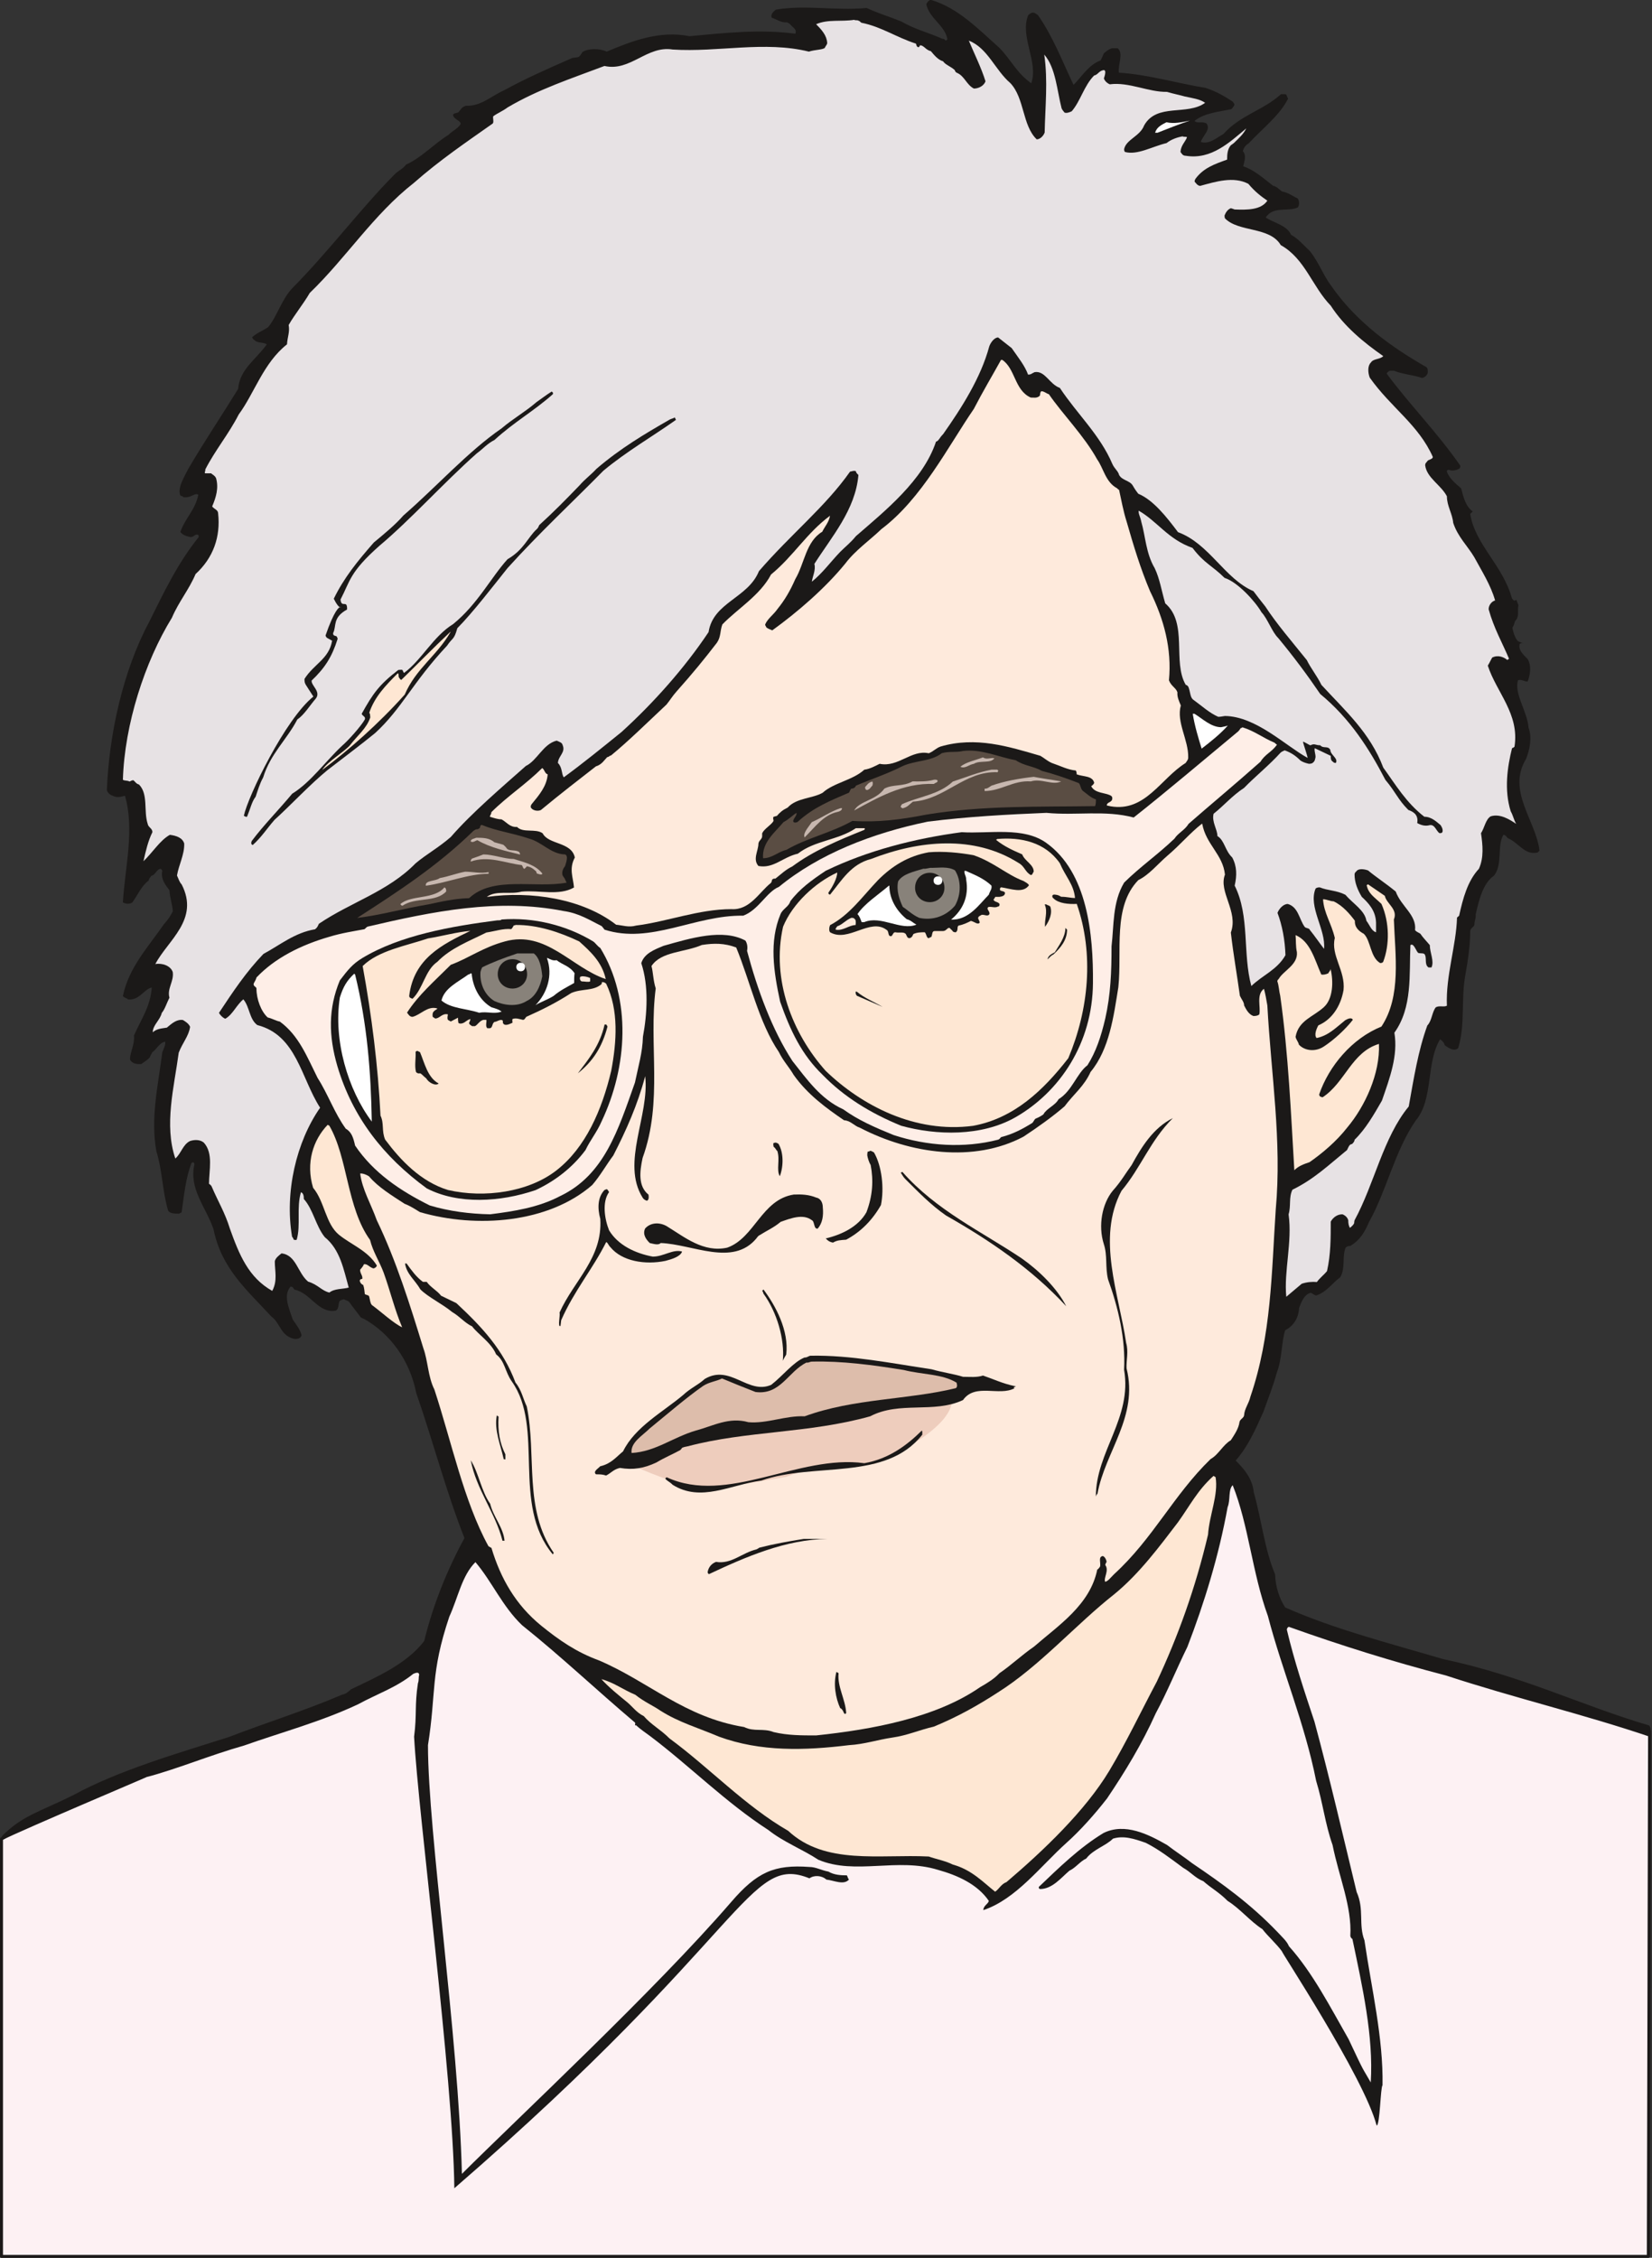
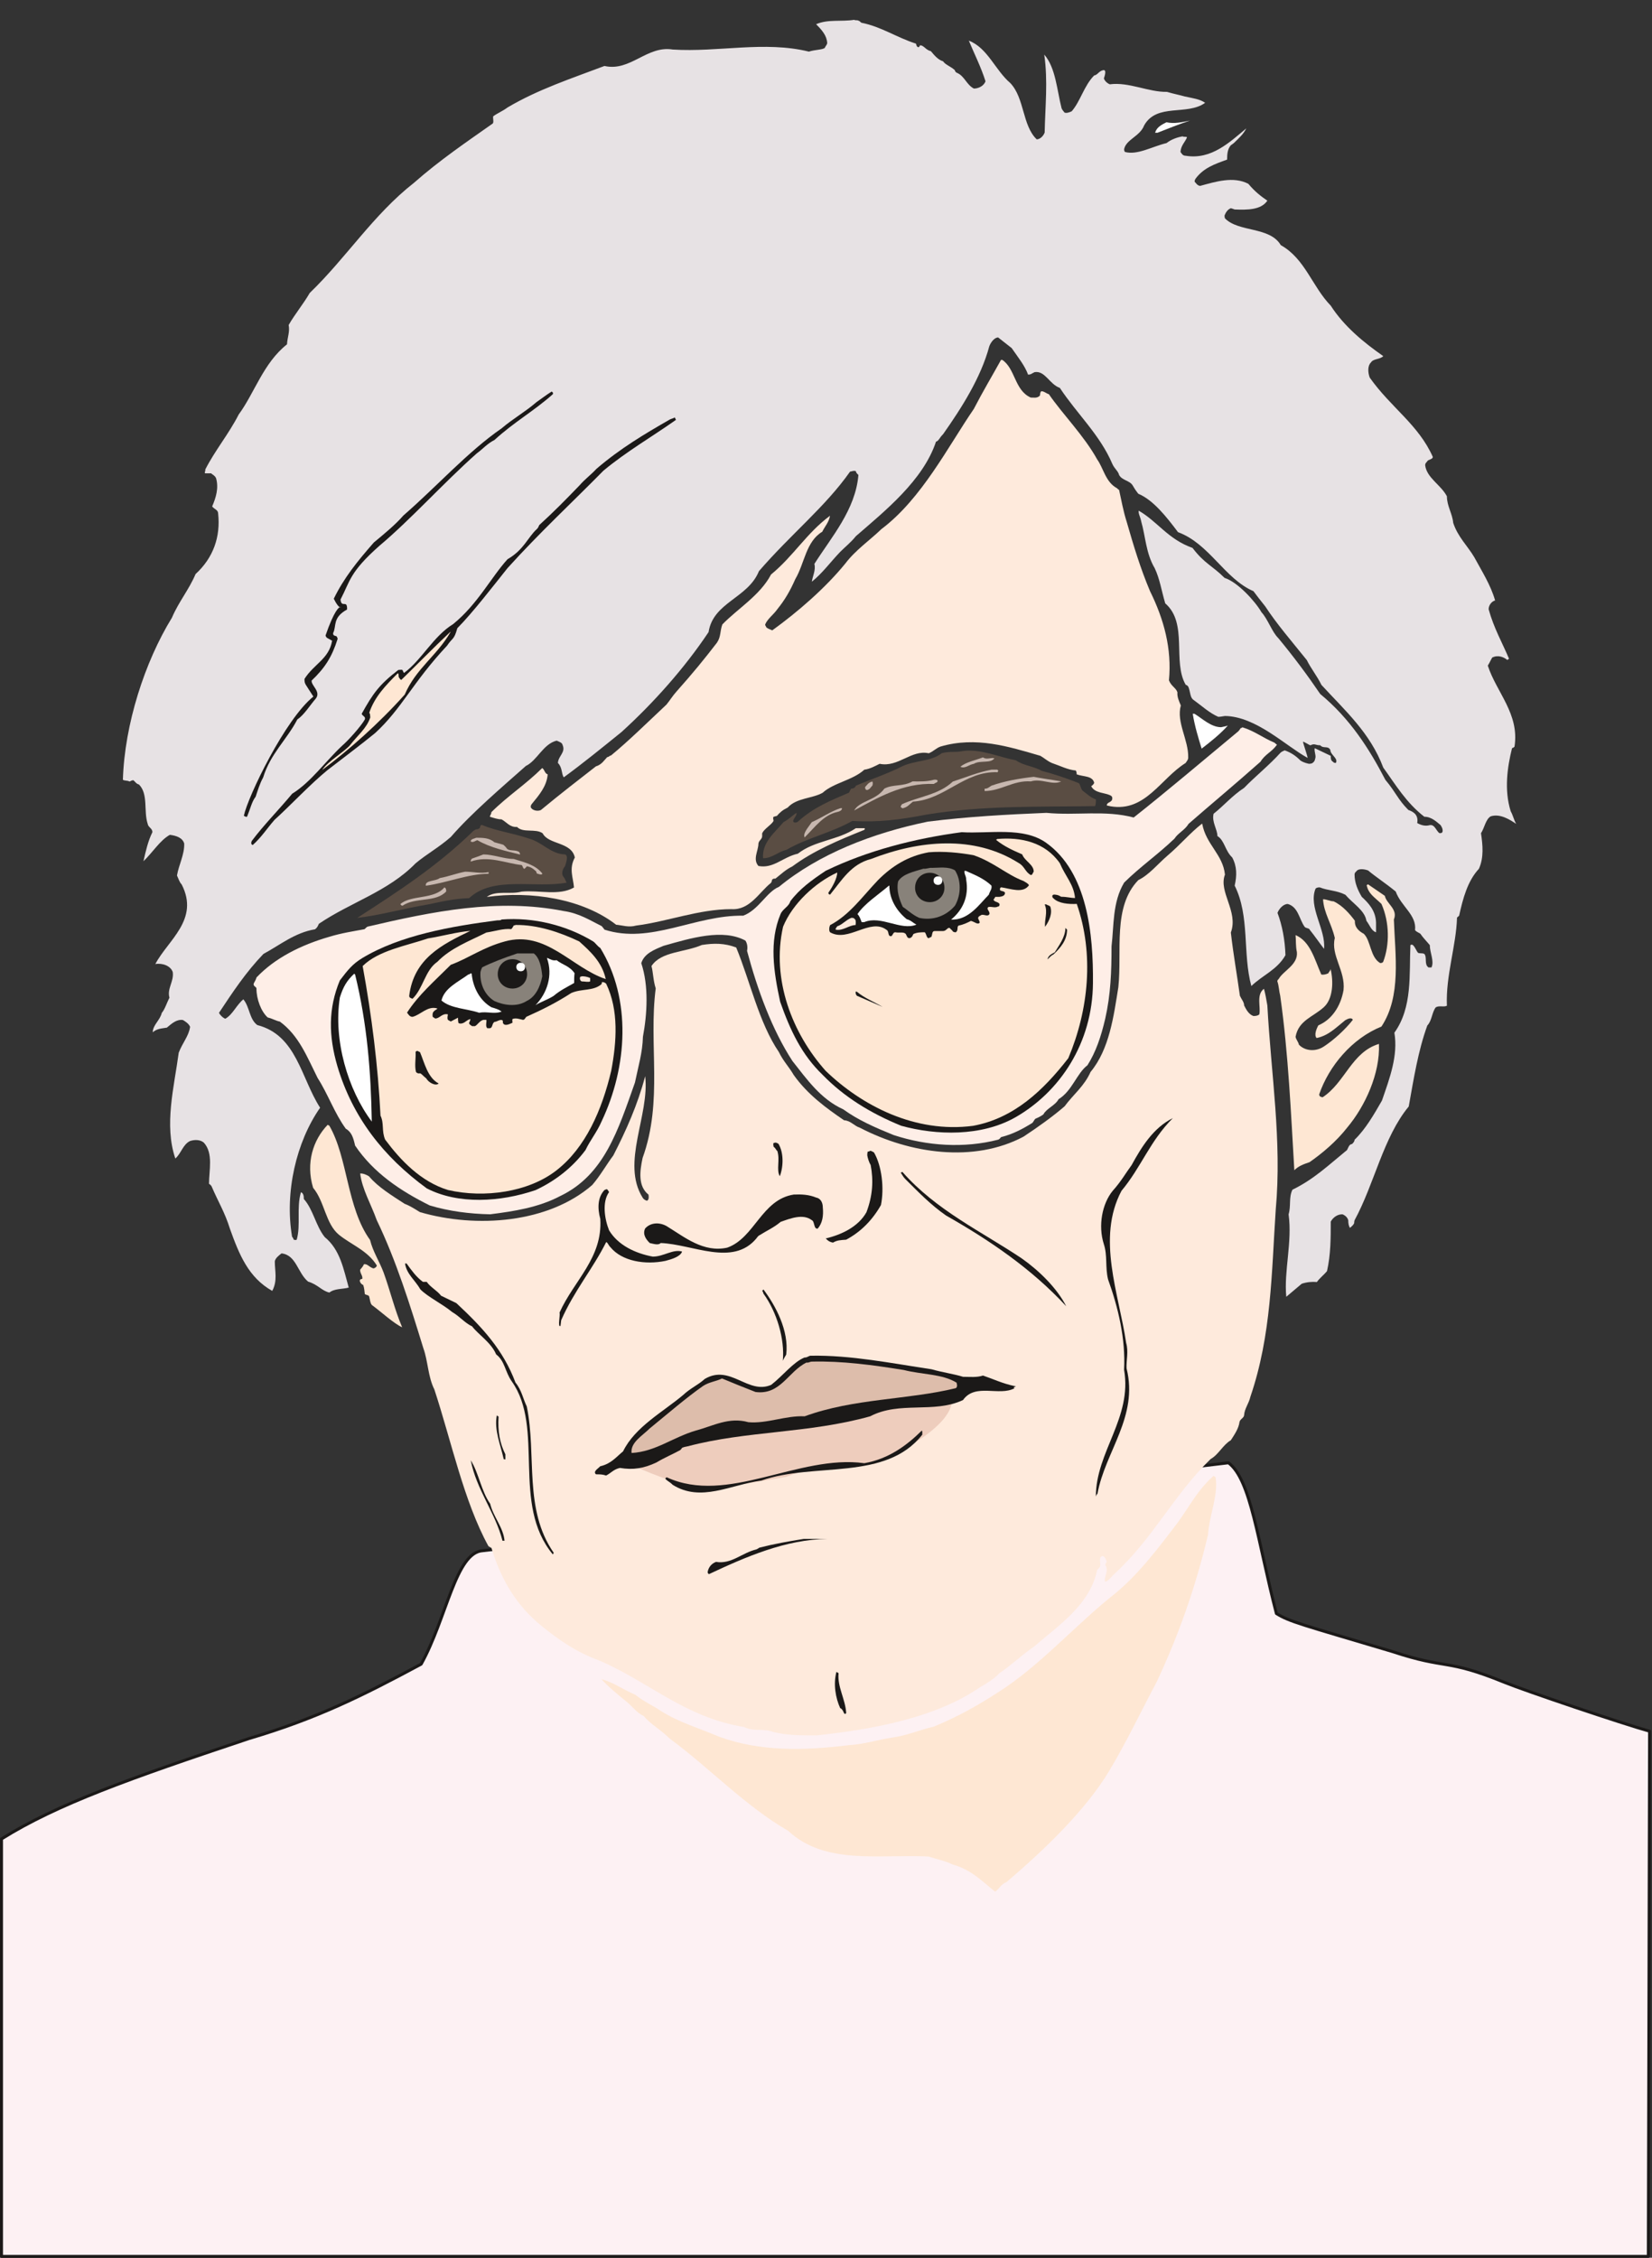
<svg xmlns="http://www.w3.org/2000/svg" xml:space="preserve" width="752.542" height="272.03mm" fill-rule="evenodd" stroke-linejoin="round" stroke-width="28.222" preserveAspectRatio="xMidYMid" version="1.2" viewBox="0 0 19911 27203">
  <rect x="0" y="0" width="19911" height="27203" fill="#333333" stroke="none" />
  <defs class="ClipPathGroup">
    <clipPath id="a" clipPathUnits="userSpaceOnUse">
      <path d="M0 0h19911v27203H0z" />
    </clipPath>
  </defs>
  <g class="SlideGroup">
    <g class="Slide" clip-path="url(#a)">
      <g class="Page">
        <g class="com.sun.star.drawing.ClosedBezierShape">
          <path fill="none" d="M0 17606h19902v9600H0z" class="BoundingBox" />
          <path fill="#FDF1F3" d="M18 22157c670-419 1544-729 2981-1209 808-239 1354-508 2077-897 307-549 416-1350 744-1367l8986-1059c271 200 352 947 578 1816 160 99 292 129 1400 459 662 220 635 79 1348 370 247 101 1428 500 1750 589l-15 6328H18v-5030Z" />
          <path fill="none" stroke="#1B1918" stroke-linejoin="miter" stroke-width="36" d="M18 22157c670-419 1544-729 2981-1209 808-239 1354-508 2077-897 307-549 416-1350 744-1367l8986-1059c271 200 352 947 578 1816 160 99 292 129 1400 459 662 220 635 79 1348 370 247 101 1428 500 1750 589l-15 6328H18v-5030Z" />
        </g>
        <g class="com.sun.star.drawing.ClosedBezierShape">
          <path fill="none" d="M18 0h19880v26367H18z" class="BoundingBox" />
-           <path fill="#1B1918" d="M5476 26366c-15-1341-434-4488-485-5441 35-272 5-373 46-643 15-38 5-73 15-99 0-50-56-20-71-15-204 165-435 241-668 368-445 209-920 336-1372 496-414 117-808 284-1179 381 214-87-1501 637-1744 762 0-16 0-36 5-51 249-252 454-292 861-495 546-298 1249-501 1872-699 454-175 944-328 1364-510 55-11 76-36 111-66 315-150 673-308 882-582 106-440 287-879 485-1240-219-551-379-1168-582-1750-76-388-310-708-617-884-25-15-36-15-51-25-40-56-91-117-137-183-10-15-36-20-66-35-15 0-36 10-51 20-20 30-5 96-48 117-213 35-300-214-498-254-20-31-25-36-46-36-94 107-15 269 26 396 46 69 86 115 106 186 0 40-55 56-96 46-160-41-160-191-267-267-294-320-602-577-698-1054-92-267-300-485-229-783-5-15-10-30-35-15-72 180-92 404-120 597 0 0-15 5-30 15-56 0-107 0-132-35-71-234-66-468-143-719-71-404 21-786 72-1190 20-51 40-86 35-127-66 5-107 97-157 127-5 21-21 31-26 56-20 31-66 56-106 86-51 0-107 0-135-55 0-92 58-178 48-290 87-198 198-348 214-577-92 16-148 158-287 143-11-16-41-16-61-41 71-345 307-592 495-866 56-61 76-97 107-155-6-86-36-163-41-254-51-66-107-137-86-234-6-15-16-30-36-20-41 20-51 71-97 81-10 21-30 31-30 56-86 61-132 173-198 264-28 21-74 21-114 0 25-426 144-871 25-1285-46 10-92 30-147 0-21-5-56-25-71-66 25-668 193-1438 510-2029 183-369 345-709 597-1022 0-5 0-20-5-25-36-20-51 25-92 25-50-10-91-20-124-61 53-162 180-264 216-449-36-26-86 30-142 30h-36c-5-10-23-15-38-20-41-91 53-234 94-320 198-338 401-638 602-965 20-239 213-351 345-536-35-31-111-10-152-56-10 0-15-15-25-30 61-56 127-77 193-122 111-132 162-336 297-475 437-442 815-948 1219-1357 51-56 107-71 147-127 183-81 325-241 511-358 56-56 117-76 147-132 0-41-76-51-91-102-5-30 45-25 66-40 20-21 35-61 86-76 188 5 297-112 460-186 259-142 536-264 825-391 31-5 51-5 71-10 21-10 36-36 51-61 71-46 206-46 292-5 310-130 638-257 999-186 429-40 848-86 1275-30 23-56-36-76-66-117-21-15-36-20-36-20-71 5-112-31-183-56-15-36 15-71 51-97 363-61 715 16 1093-20 142 66 269 102 419 163 153 91 336 137 493 208 15 0 31 5 36 20 5 0 20 0 25-15-25-163-218-249-254-422 10-15 15-35 46-50h15c323 96 566 350 825 581 145 153 201 295 379 422 91-254-142-567-36-821 26-20 36-30 56-30 26 0 36 15 61 30 178 254 292 552 429 841 92-91 183-244 326-295 10-20 25-50 40-86 23-20 54-46 94-61h71c77 61 0 198 16 295 345 20 698 127 1044 183 139 45 241 109 327 165 5 10 15 15 21 35 0 5-6 21-16 31-5 5-5 10-20 25-147 31-328 46-445 142 36 36 92 0 145 31 56 76-53 152-68 223 104 31 185-50 271-96 204-229 480-285 694-480h51c20 0 20 33 35 53-101 203-310 361-475 539-25 15-35 28-35 28-16 15-26 35-36 66 46 50 20 117 5 183 127 40 241 142 358 233 56 15 66 41 112 71 71 11 127 56 188 84 20 31 20 81 0 107-112 56-300-20-386 122 86 61 254 91 305 208 91 51 152 127 226 196 107 132 162 294 259 421 305 440 739 745 1143 976 20 10 20 40 20 66-5 30-35 61-71 66-96-36-221-41-338-87h-51c-15 11-30 16-35 36 284 383 597 693 886 1107 0 16 0 21-10 36-25 15-81 35-127 15-15 0-25 5-25 20 25 77 101 143 173 204 27 106 53 216 139 277l-30 30c56 366 396 622 503 1019 5 5 23 25 23 25 15 0 20 0 30-10l25 66c-15 63 16 140-40 190-10 26-10 46-33 82 10 56 33 127 68 162l71 31c-15-10-35-10-50 0-21 76 40 127 96 185 46 81 31 183 0 269-40 5-71-30-117-15-50 163 112 373 127 572 46 122 11 274-30 376-236 388 122 746 162 1107-5 5-15 10-20 20-157 41-234-122-363-172-20-26-26-36-51-41-81 127-5 363-117 495-127 87-178 285-218 465 5 46-15 76-15 117 0 35-51 46-51 86 0 163-26 341-56 511-59 305 0 607-89 896-46 46-117 0-163-35-5-26-20-46-55-71-173 284-77 725-295 981-252 366-353 851-561 1219-56 132-115 224-226 290-21 0-41 5-56 20-46 102 0 249-66 358-82 56-168 183-290 219-41-10-41-31-71-31-69 21-104 97-135 183-5 127-76 221-167 267-46 137-36 345-102 513-46 170-107 317-163 475-99 221-185 414-332 582 96 96 203 216 218 383 94 330 130 689 257 988 5 150 51 292 122 399 581 259 1265 434 1902 622 965 204 1659 557 2484 800 36 41 5 82 21 140-816-277-1641-470-2469-742-643-167-1275-365-1893-586-10 0-25 15-25 35 91 384 213 747 333 1108 183 678 345 1379 508 2052 94 208 20 391 94 582 86 586 228 1176 218 1747-25 21-30 480-71 485-152-586-1199-2166-1138-2095-66-92-178-191-239-272-144-91-271-249-419-340-106-107-198-153-292-237-101-40-152-111-244-162-152-112-289-219-449-300-143-51-270-91-397-51-86 87-236 127-322 239-76 36-127 112-203 147-97 82-206 221-353 221-16-5-16-10-16-25 242-231 491-475 780-650 257-127 541 15 767 145 112 86 203 142 300 218 368 249 704 490 1031 831 56 61 112 109 137 170 287 320 501 739 719 1120 206 439 155 323 267 521 35-557-102-1159-221-1728-5-5-20-10-25-38 20-355-138-713-214-1094-91-257-117-511-198-773-140-703-409-1325-582-1988-190-521-231-1093-424-1575-56 56-25 178-61 264-106 587-282 1158-485 1684-132 269-244 546-381 800-165 368-373 709-587 1026-150 193-327 391-490 536-312 280-607 678-1001 810 0-55 56-71 66-111-137-201-376-308-612-374-490-152-998 66-1443-122-193-127-420-213-602-358-511-330-945-769-1423-1130-66-48-119-84-175-135-20 21 0-20-10-30-463-391-882-790-1362-1174-238-228-360-523-561-759-163 162-208 424-315 658-231 688-155 909-257 1547 0 1054 369 3512 409 5166 679-678 2322-2207 3244-3274 312-363 521-455 945-424 76 0 142 40 229 56 67 40 148 45 219 45 10 0 10 31 28 51-64 71-180 10-272 0-57-51-148-56-204-15-739-300-739 668-4280 3734Z" />
        </g>
        <g class="com.sun.star.drawing.ClosedBezierShape">
          <path fill="none" d="M1481 239h16794v15388H1481z" class="BoundingBox" />
          <path fill="#E7E2E4" d="M10295 239c16 10 36 0 51 10 20 5 20 15 36 25 241 48 419 175 658 252 5 15 5 30 20 40 20 10 20-10 30-20 46 0 66 56 130 71 35 41 81 102 147 122 26 41 92 61 142 107 0 10 6 20 21 30 96 38 117 145 208 191 56 0 119-31 140-87-51-165-140-343-201-490 226 86 318 356 500 511 173 182 143 510 318 678 41 0 81-41 96-82 6-312 41-622-5-939 138 157 153 429 209 647 10 21 15 26 35 51 21 10 56 0 87-15 106-122 149-310 271-432 41-5 56-53 107-63 46-11 20 68 10 99 10 30 36 56 71 71 229-31 470 96 689 91 87 26 148 36 217 56 91 20 182 31 243 76-218 158-582 0-735 272-50 132-216 168-241 285 0 10 0 25 10 35 150 41 328-66 501-107 56-45 133-71 194-81 15 10 33 0 53 10-20 56-74 97-79 178 15 20 26 46 64 46 310 51 533-168 729-330-36 71-82 111-150 177-20 16-36 26-36 26-40 46-45 106-45 173-153 55-285 101-381 231-11 15-11 35-11 35 16 15 31 46 66 51 188-51 402-119 582-25 76 91 147 147 229 203-76 112-239 112-394 106-25-10-46-15-46-15-40 15-61 51-76 87 0 10 0 20 5 35 165 170 541 97 673 323 292 162 379 500 602 729 160 249 399 445 633 608-36 40-122 30-148 76-40 36-40 117-15 183 257 363 587 566 760 955 0 30-51 30-66 51-6 15-26 20-26 51 20 152 191 236 262 373 0 117 66 208 76 320 56 170 173 277 254 414 91 168 198 335 251 521-40 10-78 56-78 106 63 229 165 404 246 597-5 5-15 5-20 15-41-35-112-66-183-30-18 30-33 66-53 97 104 322 383 581 322 975 0 5-15 15-30 20-56 224-97 503-16 760 31 56 36 101 66 152-76-51-193-127-307-91-61 35-76 142-117 203 21 145 36 292-25 429-137 147-193 358-239 567-5 0-15 15-25 20-10 343-137 698-122 1063-36 20-94-6-135 20-46 61-46 162-101 218-112 308-163 638-224 976-307 371-414 932-653 1371-5 16-5 36-5 36-10 20-25 35-51 56-15-26-20-56-20-92-10-35-35-56-66-71-56-5-114 31-145 87 0 198 0 398-45 596-36 46-87 82-122 132-56-5-122 0-183 21l-186 157c-30-310 74-658 28-993 31-107 0-201 46-297 259-127 422-285 658-478 20-38 25-68 61-73 15-15 30-31 30-51 132-127 234-305 330-472 94-272 196-541 150-818 219-305 178-700 193-1055 36-28 61 50 87 86 10 20 56 5 81 20 36 41-5 127 51 163h35c36-76-20-178-20-269-36-44-86-94-112-135-15-15-45-20-66-46 21-183-167-284-233-465-130-106-242-177-333-254-56-20-107-20-132 0-10 16-31 21-31 51 0 92 36 183 87 267 76 71 167 162 172 310v117c-56-16-76-87-116-138-21-127-158-203-254-314-105-54-211-49-308-89-15 0-35 0-51 15-91 221 127 495 102 726-56-73-112-155-173-231-5-20-45-15-61-35-66-92-76-239-203-275-53 0-104 56-124 107 56 147 91 330 96 510-101 178-274 239-411 372-107-392-16-841-201-1210 28-122 28-233-30-340-87-81-92-206-178-257 0-81-71-172-46-269 127-101 224-218 368-312 127-132 310-280 437-422 21-20 36-20 51-30 74 25 135 66 190 122 21 15 56 30 102 40 10 0 20 0 36-5 10-5 35-20 40-56 16-35-15-86-5-127l193 92c0 30 0 56 26 71 5 5 10 15 35 15 33-56-66-97-66-157-30-56-81-11-122-56-61 0-66-26-117 0-5 5-86-51-91-41 0 10 56 173 56 193-267-147-622-500-996-505-35 5-56 10-81 10-107-46-198-132-305-209-35-30-30-91-56-154-5-6-15-21-30-21-165-279 30-744-248-983-45-152-66-297-127-424-106-178-111-386-162-561-10-56-36-92-31-132 229 132 351 343 649 449 142 188 239 214 386 361 160 51 373 287 445 414 76 81 127 239 203 312 185 224 348 442 505 673 363 300 592 663 785 1034 130 155 150 236 277 363 41 16 127 46 107 158 45 25 96 41 152 25 61-10 76 71 117 97 28 0 33-5 38-26 0-30-10-45-25-71-49-40-110-101-196-101-218-168-345-384-495-592-158-419-457-683-745-996-55-112-127-198-177-300-183-228-358-429-501-647-56-71-101-127-142-183-348-150-531-572-909-711-138-183-296-386-479-463-35-45-51-71-68-101-36-59-127-59-163-125-10-45-56-76-81-132-148-350-429-607-633-917-127-45-177-210-304-190-36 15-41 30-79 30-41-111-117-203-198-320l-163-128c-46 0-91 62-107 108-101 376-332 739-556 1057-46 45-51 81-86 91-155 467-617 836-965 1138-61 76-127 127-188 188-122 127-211 254-343 361 5-56 51-143 30-214 206-325 496-653 531-1072-20-20-30-30-30-45-26-11-41 0-71 5-298 424-709 749-1098 1199-132 327-551 373-607 734-289 434-668 858-1049 1204-241 195-460 373-696 546-30-41-15-117-71-173 5-86 97-127 56-218-5-26-36-36-71-51-163 40-234 239-371 305-292 259-653 566-905 856-148 129-290 205-424 317-331 340-785 470-1166 729-16 36-21 46-46 66-246 41-424 191-622 297-211 219-369 458-536 710 10 20 40 56 76 71 91-51 132-163 218-234 77 92 71 239 168 310 475 122 526 638 757 996-287 411-429 1018-338 1554 15 16 20 36 20 36 16 5 31 5 36 0 51-178-5-381 51-572 30 11 35 46 35 82 112 124 145 327 252 459 188 153 228 394 289 608-71 20-172 10-233 60-92-20-137-96-257-132-127-106-142-320-320-340-25 20-76 56-81 97 0 116 35 233-31 355-287-162-398-437-510-749-61-198-142-325-221-511-5-10-20-25-31-30 0-163 54-366-61-495-40-36-106-41-167-21-87 41-107 150-178 211-137-404-15-858 41-1275 45-119 122-201 137-312-15-36-51-61-87-82-76-10-132 41-193 92-56 10-119 10-170 56 0-87 87-143 109-234 36-41 61-122 92-183-31-109 56-196 40-308-25-77-127-112-210-97 150-287 536-536 317-960-25-25-35-61-56-107 21-127 92-254 87-386-21-68-92-94-173-104-119 66-206 211-318 318 26-117 56-247 107-348 5-46-51-61-56-102-51-152 10-361-106-475-31-5-51-41-67-51-15 0-35 10-45 16-31-16-51-6-81-21 20-668 264-1422 591-1953 82-193 204-335 285-526 216-198 302-452 272-729 0-46-46-51-72-86 46-107 82-224 46-343-20-36-46-41-58-56h-71c-16-5 5-25 0-46 119-233 282-426 403-663 188-254 298-622 582-845 5-88 36-149 20-233 72-127 178-254 254-386 440-424 768-945 1255-1326 313-276 638-495 951-716 15-20 0-56 5-86 46-36 112-61 173-107 368-218 772-350 1168-500 313 71 511-249 823-198 549 35 1105-107 1641 25 76-25 163-20 193-46 5-20 23-30 28-56-5-91-63-157-134-228 144-63 302-28 459-53Z" />
        </g>
        <g class="com.sun.star.drawing.ClosedBezierShape">
          <path fill="none" d="M13922 1453h422v147h-422z" class="BoundingBox" />
          <path fill="#FFF" d="M14342 1453c-125 41-258 94-390 146h-30c20-67 76-95 137-126 92 21 184 0 283-20Z" />
        </g>
        <g class="com.sun.star.drawing.ClosedBezierShape">
          <path fill="none" d="M5867 4336h8456v6828H5867z" class="BoundingBox" />
          <path fill="#FEEADC" d="M12080 4336c158 106 148 368 343 454 36 0 76 10 107-20 10-5 0-36 20-56 36 0 56 25 92 36 167 243 424 500 581 784 77 107 102 275 239 348 15 16 26 21 26 21 25 111 50 255 91 382 84 292 165 561 282 838 168 340 264 693 228 1074 26 71 87 92 102 145-5 56 20 107 41 158-56 203 94 414 89 627 0 30-16 41-31 66-302 188-485 593-904 522-26-5-46-10-46-10 0-46 66-31 66-87 0-5 0-20-15-30-71-41-193-26-239-115 5-5 26-15 36-41-21-87-127-71-211-102 0-10 0-25-10-46-102-10-183-55-290-91-56-25-86-56-137-86-383-112-777-237-1204-112-56 20-81 56-142 81-211-46-368 173-592 127-53 26-114 61-185 71-138 127-372 158-502 278-127 71-315 61-421 178-61 30-92 56-132 102-11 0-21 5-39 10-10 15 0 30 0 50-30 51-111 92-137 148v35c0 36-40 51-45 89 0 87-72 188 0 270 182 35 292-107 475-148 203-160 481-160 699-307h102c10 5 10 5 0 20-305 122-614 252-867 440-82 40-133 91-204 147-17 0-23 0-38 10-5 10-5 25-15 41-142 111-254 332-478 317-393 0-782 153-1148 198-91 26-172-5-241-10-406-315-1029-409-1559-335 111-84 284-26 419-64 213-20 452 54 632-50-10-122-63-224 10-361-40-191-317-152-388-292-87-61-234 0-308-76-91 5-127-61-188-92-45 0-86-15-137-30-10-10 15-26 15-56 199-198 414-334 613-532 30 20 30 66 66 76-11 143-102 248-193 359-11 16-11 21-11 36 11 35 77 56 122 35 239-198 455-364 663-526 71-21 102-77 137-112 21 0 21-15 46-20 211-173 450-409 668-613 41-50 74-106 125-162 188-211 330-384 482-582 51-73 36-140 66-221 181-188 455-350 587-602 272-223 429-500 711-708-15 81-58 121-94 193-198 119-213 383-325 571-61 140-127 252-213 358-49 71-120 117-150 188 0 15 10 21 15 36 20 15 36 20 71 35 308-223 638-508 880-805 122-162 300-284 434-414 488-367 806-999 1115-1449 110-213 221-398 328-591h15Z" />
        </g>
        <g class="com.sun.star.drawing.ClosedBezierShape">
          <path fill="none" d="M2938 4717h3729v5127H2938z" class="BoundingBox" />
          <path fill="#1B1918" d="m6666 4734-3 16c-231 205-467 335-703 551-89 45-143 111-214 162-401 356-795 796-1174 1114-361 320-351 424-468 647 11 110 84-7 79 120-180 99-124 201-168 284-2 31 18 31 41 38 3 6 15 23 13 33-69 219-155 351-313 501-7 61 115 132 51 216-73 84-142 199-223 252-125 242-325 414-412 699-43 78-66 160-91 233-46 59-64 145-99 229-5 25-28 8-43 0 50-236 500-1166 838-1436-102-163-107-147-107-213 114-181 295-239 333-460l-64-36c-5-7-12-12-15-28 208-602 234-165 99-442 122-251 285-452 483-678 122-101 259-213 356-325 399-346 775-768 1184-1050 137-117 284-198 419-315 66-46 114-84 185-129l16 17Z" />
        </g>
        <g class="com.sun.star.drawing.ClosedBezierShape">
          <path fill="none" d="M3028 5028h5120v5154H3028z" class="BoundingBox" />
          <path fill="#1B1918" d="m8140 5044 7 15c-287 203-592 378-874 612-383 389-770 747-1156 1174-160 200-424 543-605 724-40 145-56 110-124 211-417 445-544 757-866 1052-160 132-431 335-575 447-206 168-460 439-638 599-96 110-157 209-262 303-24-3-21-33-12-49 145-193 315-363 487-569 224-137 407-398 605-581 71-61 222-229 270-313 13-35-25-38-38-68 137-247 213-353 442-529 25-2 38-2 43-2 13 2 13 28 26 38 213-157 353-442 591-588 295-239 458-564 656-782 198-114 244-264 353-363 15-13 20-28 30-49 176-160 315-302 484-477 71-81 129-119 206-201 287-246 579-419 884-594 28-13 45-13 58-25l8 15Z" />
        </g>
        <g class="com.sun.star.drawing.ClosedBezierShape">
          <path fill="none" d="M3884 7612h1546v1666H3884z" class="BoundingBox" />
          <path fill="#FEE7D3" d="M5429 7617c-165 287-414 435-551 752-311 348-672 667-994 908 60-99 287-233 340-305 86-112 195-196 239-328-3-18 0-49-13-54 63-190 193-327 344-477 20 0 0 51 23 58 0 10 7 16 20 21 185-179 384-385 592-580v5Z" />
        </g>
        <g class="com.sun.star.drawing.ClosedBezierShape">
-           <path fill="none" d="M14376 8600h424v422h-424z" class="BoundingBox" />
          <path fill="#FFF" d="M14396 8600c92 55 199 162 322 162 41-10 56-10 81-20-91 102-209 196-316 278-36-115-87-283-107-420h20Z" />
        </g>
        <g class="com.sun.star.drawing.ClosedBezierShape">
          <path fill="none" d="M3056 8763h12337v5869H3056z" class="BoundingBox" />
          <path fill="#FEEEE7" d="M14974 8763c148 45 244 126 386 185 16 15 31 25 31 25-66 92-142 112-198 204-308 274-582 500-867 749-45 76-129 112-170 178-198 190-411 337-607 530-142 237-122 516-152 768 0 305-10 580-76 872-51 218-112 399-214 561-129 97-185 310-348 409-40 76-147 112-183 183-20 15-45 30-81 46-25 5-30 30-51 56-114 71-236 137-378 172-15 16-20 26-36 31-409 106-858 76-1260-56-226-92-424-178-607-310-271-122-439-363-612-582-246-378-420-853-547-1327 10-50 0-94-20-124-272-147-658-30-986 63-111 46-233 92-269 209 92 275 71 613 20 887-5 191-55 353-96 551-201 567-368 1113-899 1367-264 140-562 185-846 221-244-5-495-36-729-107-353-175-678-393-899-721-21-92-41-163-112-203-137-188-213-414-340-612-130-260-226-511-455-679-51-10-86-35-147-50-79-72-135-219-135-348 0-21-30-21-35-51 5-26 25-41 35-82 221-234 536-392 879-491 147-45 289-66 422-91 17-10 17-20 38-31 785-183 1569-345 2364-188 186 26 318 112 460 183 10 16 20 21 31 41 556 180 1092-178 1673-168 188-71 281-287 431-348 482-396 1125-647 1793-785 485-61 950-86 1430-106 361 35 704-36 1052 56 421-333 820-673 1259-1037 16-15 16-20 31-40 5 0 10 0 20-10Z" />
        </g>
        <g class="com.sun.star.drawing.ClosedBezierShape">
          <path fill="none" d="M9196 9044h4014v1299H9196z" class="BoundingBox" />
          <path fill="#5A4D43" d="M11605 9049c216-29 425 71 639 112 96 66 216 71 312 127 158 41 290 87 447 148 21 21 21 71 49 94 45 31 91 81 157 102 0 20 0 56-10 81-668 10-1352-10-2033 102-310 61-584 96-892 76-265 148-547 204-796 349-96 20-170 101-281 101-15-193 144-312 246-435 66-35 101-76 157-112 5 36-30 56-40 97 0 30 45 20 56 10 188-173 393-254 618-351 5-10 10-27 25-48 31 0 51-15 56-35 178-77 384-144 561-235 153-71 348-56 475-157 97-26 168-6 254-26Z" />
        </g>
        <g class="com.sun.star.drawing.ClosedBezierShape">
          <path fill="none" d="M11575 9126h411v122h-411z" class="BoundingBox" />
          <path fill="#C7B7AF" d="M11847 9126c47 31 88 0 138 10-45 67-173 21-247 67-62 10-103 62-163 36 66-57 178-77 272-113Z" />
        </g>
        <g class="com.sun.star.drawing.ClosedBezierShape">
          <path fill="none" d="M10856 9274h1178v467h-1178z" class="BoundingBox" />
          <path fill="#C7B7AF" d="M11949 9274h71c25 20 5 10 5 30-404-15-634 330-1022 355-56 46-66 66-127 81-5-10-15-10-20-15 0-15 5-20 15-35 203-93 444-113 613-273 173-57 305-113 465-143Z" />
        </g>
        <g class="com.sun.star.drawing.ClosedBezierShape">
          <path fill="none" d="M11867 9360h924v172h-924z" class="BoundingBox" />
          <path fill="#C7B7AF" d="M12459 9360c102 20 219 35 331 55-107 52-239-40-366 0-212-15-359 116-557 116v-28c35 0 50-15 81-36 162-57 335-87 511-107Z" />
        </g>
        <g class="com.sun.star.drawing.ClosedBezierShape">
          <path fill="none" d="M10295 9394h1007v372h-1007z" class="BoundingBox" />
          <path fill="#C7B7AF" d="M11257 9395c5 0 25-4 40 5 16 30-30 30-40 46-375-16-687 171-962 319 66-118 260-118 364-263 106-56 223-21 340-87 82 0 169 5 258-20Z" />
        </g>
        <g class="com.sun.star.drawing.ClosedBezierShape">
          <path fill="none" d="M10427 9416h93v104h-93z" class="BoundingBox" />
          <path fill="#C7B7AF" d="M10519 9431c0 16 0 21-5 36-20 16-26 42-62 52-25 0-25-25-25-36 25-26 35-52 87-67l5 15Z" />
        </g>
        <g class="com.sun.star.drawing.ClosedBezierShape">
          <path fill="none" d="M9692 9738h459v353h-459z" class="BoundingBox" />
          <path fill="#C7B7AF" d="M10129 9738h20c0 25-30 40-56 45-166 36-267 179-395 307-25-51 50-128 86-184 128-56 222-128 345-168Z" />
        </g>
        <g class="com.sun.star.drawing.ClosedBezierShape">
          <path fill="none" d="M4341 9926h11060v10985H4341z" class="BoundingBox" />
          <path fill="#FEEADC" d="M14490 9926c46 251 249 368 274 612-81 208 165 444 71 698 31 272 74 506 109 762 21 46 51 76 51 117 26 51 56 107 112 127 31 0 56-5 71-20 20-87-40-237 56-308 15 51 31 140 41 201 45 832 177 1632 101 2460-51 764-51 1508-305 2253-20 86-71 144-76 221 0 35-51 50-56 86-10 76-58 147-104 218-96 56-147 173-244 227-449 436-693 958-1163 1387-51 51-71 82-107 92-25-41 51-137 0-203 5-21 16-36 16-36 0-20-16-53-31-63-10-11-20-11-35 0-26 20-5 73-11 114 0 5-25 40-35 40-86 427-470 674-761 928-160 111-271 221-419 322-56 61-142 117-233 168-531 368-1298 510-1976 581-178 0-341 0-511-40-127-51-234 0-356-61-718-117-1148-546-1750-803-275-101-481-244-699-421-302-247-485-562-597-935-5 0-25-15-36-20-297-542-444-1256-652-1889-77-152-77-345-132-495-161-523-328-1059-562-1544-71-198-175-369-200-562 30-5 83 16 109 36 106 127 274 229 426 328 77 30 127 66 186 101 683 198 1549 132 2076-327 97-112 173-249 254-356 155-302 292-607 384-955 55 475-293 1041-31 1463 20 30 36 30 51 38 25-8 25-43 20-74-127-101-106-279-71-442 249-688 71-1365 158-2043-31-96-31-198-51-269 117-178 399-163 607-254 147-23 272-23 414 30 168 407 274 907 515 1261 51 107 122 178 178 275 168 238 399 404 607 546 82 5 117 66 193 91 602 313 1372 424 1969 107 170-112 349-239 496-366 107-145 236-241 313-414 228-275 279-674 335-1022 46-437-71-968 241-1290 127-61 234-193 346-290 162-137 276-277 419-388h5Z" />
        </g>
        <g class="com.sun.star.drawing.ClosedBezierShape">
          <path fill="none" d="M4305 9940h2529v1122H4305z" class="BoundingBox" />
          <path fill="#5A4D43" d="M5812 9941c167 71 365 96 561 162 163 44 264 187 437 192 46 15 10 107 0 142-36 41-46 102-15 132 20 26 20 46 35 66-381 71-886-86-1176 187-176 5-328 40-496 76-307 51-561 127-853 162 485-313 965-623 1400-1048 20-15 36-20 36-20 15 0 20 0 35-11 15 0 5-49 36-40Z" />
        </g>
        <g class="com.sun.star.drawing.ClosedBezierShape">
          <path fill="none" d="M9323 10023h3852v3625H9323z" class="BoundingBox" />
          <path fill="#1B1918" d="M11591 10027c333 21 744-70 1021 130 495 355 566 1100 561 1687-5 724-398 1311-934 1618-412 234-953 219-1378 102-373-153-688-348-945-612-254-244-391-536-513-882-79-364-134-727 5-1057 25-61 102-92 117-153 112-150 259-256 427-368 505-244 1071-389 1639-465Z" />
        </g>
        <g class="com.sun.star.drawing.ClosedBezierShape">
          <path fill="none" d="M5674 10094h596v203h-596z" class="BoundingBox" />
          <path fill="#C7B7AF" d="M5740 10094c76 0 157 0 218 54l108 30c5 5 25 21 36 36 25 47 96 20 147 47 8 0 23 25 18 35-160-40-359-82-512-172-20 0-51 34-81 15-4-30 46-35 66-45Z" />
        </g>
        <g class="com.sun.star.drawing.ClosedBezierShape">
-           <path fill="none" d="M9398 10104h3707v3478H9398z" class="BoundingBox" />
          <path fill="#FEE7D3" d="M12020 10109c284-25 577 38 754 292 66 157 168 254 183 419-56 0-96-15-167-15-36-21-41-21-77-26-15 0-25 0-30 15 0 11 0 21 15 31 61 61 183 71 280 66 210 603 144 1276-102 1859-300 386-653 724-1148 815-700 92-1342-244-1777-663-401-450-656-1098-513-1736 112-275 386-532 653-653 0 66-56 172-107 243 0 13 6 23 21 23 142-175 254-368 493-429 581-226 1240-291 1776 46 76 40 81 111 150 147 20 0 20-20 35-41 0-86-109-127-139-208-107-46-219-96-315-175l15-10Z" />
        </g>
        <g class="com.sun.star.drawing.ClosedBezierShape">
          <path fill="none" d="M9994 10264h2409v1042H9994z" class="BoundingBox" />
          <path fill="#1B1918" d="M11194 10269c177-15 371 5 539 35 242 82 400 235 603 311 31 20 51 26 66 51-71 104-223 41-335 25-15 5-15 16-15 31 10 20 50 10 61 35 0 38-36 44-66 49h-51c-5 10-11 20-22 35 16 31 52 21 73 51 0 15-1 30-17 30-40 21-70 0-116 6-35 25 21 50 11 86-21 36-62 0-98 10-5 10-33 10-38 37 0 15 19 35 19 56-24 30-61-11-106-21-41 21-92 46-148 56-25 15 1 56-34 81-10 0-21 0-36-10-5-15-21-20-36-40-26-16-40 35-81 35h-101c-36 0-26 41-41 71 0 0-16 5-31 15-28 0-27-50-48-71-45 0-91 0-137 21-10 15-11 40-46 50-31 0-31-25-46-50-26-31-80-10-126-21-26 0-26 26-46 46-51 10-25-61-61-76-196-147-461 157-679 30-14-15-14-56 0-86 234-123 386-341 577-542 173-174 365-291 612-336Z" />
        </g>
        <g class="com.sun.star.drawing.ClosedBezierShape">
          <path fill="none" d="M5673 10295h865v243h-865z" class="BoundingBox" />
          <path fill="#C7B7AF" d="M5826 10295c117 0 254 55 367 55 150 46 261 73 343 174 0 26-51 5-66 0-6-15-6-30-21-35-20-21-56-46-101-51 0 5-11 15-26 30-20 0-20-35-35-45-197-22-400-118-613-42-5-15 10-31 15-36 45-15 86-30 137-50Z" />
        </g>
        <g class="com.sun.star.drawing.ClosedBezierShape">
          <path fill="none" d="M10817 10453h752v618h-752z" class="BoundingBox" />
          <path fill="#88827A" d="M11230 10457c87 0 198-20 280 30 76 117 76 293 0 425-107 127-270 183-431 147-81-35-142-96-198-132-40-86-80-196-56-308 56-91 193-117 305-152 36 5 75-15 100-10Z" />
        </g>
        <g class="com.sun.star.drawing.ClosedBezierShape">
          <path fill="none" d="M11463 10493h490v589h-490z" class="BoundingBox" />
          <path fill="#FFF" d="M11640 10493c113 50 217 91 309 177 10 41-16 61-31 110-112 112-242 310-455 300 137-112 218-274 182-481 0-51-25-61-20-106h15Z" />
        </g>
        <g class="com.sun.star.drawing.ClosedBezierShape">
          <path fill="none" d="M5131 10503h760v170h-760z" class="BoundingBox" />
          <path fill="#C7B7AF" d="M5606 10503c95 0 187 25 283 5v20c-245 0-501 109-756 144-15-67 117-52 167-92 113-21 199-57 306-77Z" />
        </g>
        <g class="com.sun.star.drawing.ClosedBezierShape">
          <path fill="none" d="M10335 10670h712v491h-712z" class="BoundingBox" />
          <path fill="#FFF" d="M10719 10671c0 165 91 308 209 404 56 16 71 41 117 66-189 77-428-116-629-30h-31c-15-41-25-71-50-97 86-128 252-234 379-343h5Z" />
        </g>
        <g class="com.sun.star.drawing.ClosedBezierShape">
          <path fill="none" d="M15395 10654h1430v3447h-1430z" class="BoundingBox" />
          <path fill="#FEE7D3" d="m16488 10655 203 139c20 97 160 158 109 285 15 434 92 924-150 1290-355 143-633 476-750 816 0 21 10 31 41 36 272-178 349-544 679-643 15 358-168 752-381 1006-131 168-303 313-456 419-76 26-132 46-183 97-40-673-71-1402-170-2102-15-58-15-119-35-175 0-5 5-20 15-25 56-102 236-173 221-326-16-71-10-144-16-205 178 76 229 292 310 475 21 5 56 0 87-16 0-15 20-20 25-50 36 147 31 358-81 459-127 117-305 158-341 357 6 35 31 56 41 96 71 74 198 89 300 21 117-76 257-203 349-321-15-36-66-10-92 5-115 92-201 184-344 214-35-35 0-117 21-153 157-66 268-224 303-424 25-234-156-417-105-628-41-178-132-300-142-467 45 0 86 25 127 25 110 51 196 153 257 234-5 81 51 127 107 157 86 82 76 282 198 353 15 0 31-5 36-15 78-203 78-475-21-698-91-87-157-122-178-226l16-10Z" />
        </g>
        <g class="com.sun.star.drawing.ClosedBezierShape">
          <path fill="none" d="M4826 10691h553v223h-553z" class="BoundingBox" />
          <path fill="#C7B7AF" d="M5373 10706c5 15 5 20 5 35-127 137-370 65-527 172-5 0-20-5-25-20 127-113 409-52 531-202l16 15Z" />
        </g>
        <g class="com.sun.star.drawing.ClosedBezierShape">
          <path fill="none" d="M12591 10897h79v271h-79z" class="BoundingBox" />
          <path fill="#1B1918" d="M12611 10897c10 10 31 10 47 25 30 81-11 174-62 245-10-87 36-179-5-270h20Z" />
        </g>
        <g class="com.sun.star.drawing.ClosedBezierShape">
          <path fill="none" d="M10071 11058h245v148h-245z" class="BoundingBox" />
          <path fill="#FEEADC" d="M10261 11059c15 0 30 0 35 10 21 10 21 45 16 77-78 0-149 71-236 56-14-5 5-26 15-41 62-20 98-72 170-102Z" />
        </g>
        <g class="com.sun.star.drawing.ClosedBezierShape">
          <path fill="none" d="M3988 11074h3516v3385H3988z" class="BoundingBox" />
          <path fill="#1B1918" d="M6046 11079c388-30 785 71 1103 264 30 20 51 58 86 79 379 618 328 1433 15 2091-55 128-137 225-193 344-167 224-383 381-603 483-424 144-929 175-1310-21-522-381-895-857-1078-1474-106-363-111-693 30-1032 97-127 153-198 270-269 459-277 1078-384 1629-455 30 0 40 0 51-10Z" />
        </g>
        <g class="com.sun.star.drawing.ClosedBezierShape">
          <path fill="none" d="M4371 11145h3050v3238H4371z" class="BoundingBox" />
          <path fill="#FEE7D3" d="M6213 11145c262-4 532 86 768 198 132 119 274 246 320 454-411-137-720-591-1215-454-269 73-432 200-653 282-198 198-387 360-527 576 16 21 31 51 66 51 100-25 182-137 299-101-5 15-26 15-41 35-15 10-20 36-15 66 10 5 15 10 30 20 56 0 82-66 153-50 0 20-11 35 0 66 10 5 15 10 35 20l87-46c0 16 0 36 5 61 0 5 10 10 30 10 51-5 61-40 114-55 0 10-5 30-15 45 0 21 15 26 36 41h35c31-15 56-66 102-76h35c6 25-15 76 11 101h35c31-10 21-56 51-76 30 0 66-35 97-20 10 15 0 30 10 40 25 36 86 0 111-10 0-15-5-30 0-45 41-16 79 0 125 10 20 0 25-16 41-36 193-86 366-173 542-287 127-56 264-20 365-107 0 0 5-15 5-25 21 0 36 5 51 20 153 318 127 699 61 1048-112 475-310 927-658 1199-336 264-872 340-1311 238-326-101-568-355-756-607-45-106-10-193-56-289-30-602-106-1205-215-1802 190-188 525-244 788-333 183-30 340-76 510-91-342 165-681 333-737 782 0 20 10 26 40 36 130-125 150-343 299-445 162-167 378-246 591-353 102-15 204-51 300-41 15-15 15-20 31-45 5 0 15 0 20-5Z" />
        </g>
        <g class="com.sun.star.drawing.ClosedBezierShape">
          <path fill="none" d="M12626 11181h236v380h-236z" class="BoundingBox" />
          <path fill="#1B1918" d="m12846 11186 15 15c0 127-77 217-163 298-32 15-57 46-72 61 5-46 50-66 87-86 46-77 128-182 128-293l5 5Z" />
        </g>
        <g class="com.sun.star.drawing.ClosedBezierShape">
          <path fill="none" d="M5790 11488h748v623h-748z" class="BoundingBox" />
          <path fill="#88827A" d="M6234 11488h200c72 55 92 173 102 275-25 127-81 247-188 298-119 76-278 51-390 0-127-79-176-222-167-349 5-25 20-56 20-56 112-57 259-113 423-168Z" />
        </g>
        <g class="com.sun.star.drawing.ClosedBezierShape">
-           <path fill="none" d="M6454 11543h472v569h-472z" class="BoundingBox" />
          <path fill="#FFF" d="M6602 11544c30 15 66 35 106 25 72 56 159 71 217 157-5 41-5 72-5 118-89 51-166 87-247 155-71 46-153 71-219 112 138-140 214-359 138-567h10Z" />
        </g>
        <g class="com.sun.star.drawing.ClosedBezierShape">
          <path fill="none" d="M4077 11732h406v1784h-406z" class="BoundingBox" />
          <path fill="#FFF" d="M4280 11742c145 592 191 1174 201 1772-288-383-465-981-385-1495 41-130 82-201 173-287l11 10Z" />
        </g>
        <g class="com.sun.star.drawing.ClosedBezierShape">
          <path fill="none" d="M5320 11727h727v478h-727z" class="BoundingBox" />
          <path fill="#FFF" d="M5685 11732c15 163 96 323 239 405 56 16 87 26 122 51-91 36-177-5-270 15-145-50-344-50-455-148 35-150 199-222 323-313 10 0 25-10 31-15l10 5Z" />
        </g>
        <g class="com.sun.star.drawing.ClosedBezierShape">
          <path fill="none" d="M6989 11763h126v68h-126z" class="BoundingBox" />
          <path fill="#FEEADC" d="M7015 11763c30 0 62 5 98 21v41c-26 11-61 0-98 0-20 0-35-36-20-57 5 0 5 0 20-5Z" />
        </g>
        <g class="com.sun.star.drawing.ClosedBezierShape">
          <path fill="none" d="M10313 11946h327v188h-327z" class="BoundingBox" />
          <path fill="#1B1918" d="M10330 11951c86 73 204 120 308 181l-308-133c-16-13-20-33-16-53l16 5Z" />
        </g>
        <g class="com.sun.star.drawing.ClosedBezierShape">
          <path fill="none" d="M6965 12343h358v590h-358z" class="BoundingBox" />
-           <path fill="#1B1918" d="M7307 12344c5 5 5 10 15 25-66 252-179 421-357 563 127-168 265-333 322-588h20Z" />
        </g>
        <g class="com.sun.star.drawing.ClosedBezierShape">
          <path fill="none" d="M5005 12662h284v407h-284z" class="BoundingBox" />
          <path fill="#1B1918" d="M5026 12662c11 0 21 10 36 15 56 133 92 307 225 378-36 35-122-11-149-61-35-26-56-57-76-62-15 5-36 0-48-16-20-76 0-163-5-244l17-10Z" />
        </g>
        <g class="com.sun.star.drawing.ClosedBezierShape">
          <path fill="none" d="M13208 13472h929v4561h-929z" class="BoundingBox" />
          <path fill="#1B1918" d="M14136 13472c-275 274-381 591-619 876-304 571-30 1244 56 1832 31 107 0 211 5 307 146 582-259 1004-350 1509-15 15-20 36-20 36 0-541 441-948 340-1529 20-369-71-750-193-1088-36-148-5-285-51-425-71-223-20-487 107-642 101-112 157-214 228-310 121-221 263-450 497-566Z" />
        </g>
        <g class="com.sun.star.drawing.ClosedBezierShape">
          <path fill="none" d="M3737 13553h1111v2440H3737z" class="BoundingBox" />
          <path fill="#FEE7D3" d="M3969 13563c225 388 209 985 491 1377 36 145 113 257 164 394 81 224 132 445 223 658-96-41-249-183-366-269-21-26-21-64-31-99-5-21-25-16-53-31-5-35-5-71-20-112-11 0-36-20-41-50 0-6 5-21 30-21 11-35-30-71-25-112 15-20 30-30 46-66 43-5 63 36 114 51 20-5 36-15 41-35-112-181-303-247-455-369-164-133-174-402-313-567-91-300 0-577 175-759l20 10Z" />
        </g>
        <g class="com.sun.star.drawing.ClosedBezierShape">
          <path fill="none" d="M9320 13767h113v406h-113z" class="BoundingBox" />
          <path fill="#1B1918" d="M9347 13767c6 0 21 5 36 15 62 105 62 267 16 390-46-76 6-199-31-306-15-6-15-28-44-49 0-10-9-30 0-45l23-5Z" />
        </g>
        <g class="com.sun.star.drawing.ClosedBezierShape">
-           <path fill="none" d="M9952 13866h685v1107h-685z" class="BoundingBox" />
+           <path fill="none" d="M9952 13866v1107h-685z" class="BoundingBox" />
          <path fill="#1B1918" d="M10488 13866c11 0 31 10 46 20 94 162 125 428 84 633-104 184-246 326-420 418-66 5-107 5-158 35-30-5-55-15-88-50 195-46 394-143 491-316 76-201 86-384 51-568-21-35-36-86-41-117 0-10 0-25 5-45 5 0 15 0 30-10Z" />
        </g>
        <g class="com.sun.star.drawing.ClosedBezierShape">
          <path fill="none" d="M10856 14120h1996v1620h-1996z" class="BoundingBox" />
          <path fill="#1B1918" d="M10876 14120c409 465 956 719 1438 1042 202 142 421 351 537 577-421-455-928-798-1448-1093-184-128-324-273-492-440-30-31-35-51-55-76l20-10Z" />
        </g>
        <g class="com.sun.star.drawing.ClosedBezierShape">
          <path fill="none" d="M6738 14328h1484v1652H6738z" class="BoundingBox" />
          <path fill="#1B1918" d="M7321 14333c5 5 10 15 20 30-86 119-55 323 0 461 107 178 313 277 527 317 132 0 242-94 353-61-20 61-124 92-200 112-245 51-525 5-664-165-26-25-31-56-51-61-158 318-387 587-542 941-5 30-5 56-10 71-35 10 0-127-10-163 175-389 521-658 491-1129-36-132-31-262 51-348 15-5 25-10 25-10l10 5Z" />
        </g>
        <g class="com.sun.star.drawing.ClosedBezierShape">
          <path fill="none" d="M7764 14392h2158v703H7764z" class="BoundingBox" />
          <path fill="#1B1918" d="M9567 14393c91-4 182 0 269 36 56 10 81 63 81 119 10 103-5 189-61 255-51 10-35-86-71-101-107-82-259-21-376 20-84 71-170 107-256 162-6 0-26 21-36 37-285 343-766 71-1154 56-26 30-87 10-132 0-36-36-91-98-56-174 61-71 168-81 259-30 216 132 444 323 731 260 332-118 413-579 802-640Z" />
        </g>
        <g class="com.sun.star.drawing.ClosedBezierShape">
          <path fill="none" d="M4882 15223h1793v3509H4882z" class="BoundingBox" />
          <path fill="#1B1918" d="M4902 15226c56 77 112 158 195 219h46c46 66 127 106 173 167l184 89c312 290 566 564 713 958 75 91 90 193 136 287 122 590-41 1235 325 1764-5 10-10 15-10 20-506-607-96-1524-496-2086-82-117-82-244-188-325-61-145-219-242-290-338-89-41-145-117-241-173-117-97-291-180-382-272-64-112-165-183-185-310 5-4 15-4 20 0Z" />
        </g>
        <g class="com.sun.star.drawing.ClosedBezierShape">
          <path fill="none" d="M9187 15537h295v861h-295z" class="BoundingBox" />
          <path fill="#1B1918" d="M9202 15537c146 195 309 496 274 784-21 35-36 61-41 76 25-263-72-588-233-810-5-20-15-35-15-35l15-15Z" />
        </g>
        <g class="com.sun.star.drawing.ClosedBezierShape">
          <path fill="none" d="M5979 17054h114v532h-114z" class="BoundingBox" />
          <path fill="#1B1918" d="M6009 17069c-11 179 15 321 82 454v58c0 5-5 5-20 0-37-171-117-349-83-527l21 15Z" />
        </g>
        <g class="com.sun.star.drawing.ClosedBezierShape">
          <path fill="none" d="M5674 17594h408v971h-408z" class="BoundingBox" />
          <path fill="#1B1918" d="M5674 17595c96 152 126 371 234 524 36 155 158 283 173 445h-25c-82-331-316-618-382-969Z" />
        </g>
        <g class="com.sun.star.drawing.ClosedBezierShape">
          <path fill="none" d="M7249 17783h7411v5011H7249z" class="BoundingBox" />
          <path fill="#FEE7D3" d="M14651 17798c36 213-76 459-91 693-153 649-364 1231-618 1772-198 373-363 723-571 1071-290 484-800 969-1240 1343-66 25-86 81-137 116-147-116-282-264-510-327-92-46-204-66-290-97-593-30-1248 107-1695-310-516-297-950-760-1430-1113-112-112-219-163-310-269-86-41-137-115-198-166-94-76-231-187-312-279 152 41 261 127 408 188 107 86 209 127 305 193 221 140 455 206 704 312 500 183 1031 168 1567 102 183-10 348-66 521-91 183-26 326-92 501-132 295-122 533-257 775-414 500-315 942-821 1397-1179 307-250 551-583 769-867 145-201 237-389 430-561l25 15Z" />
        </g>
        <g class="com.sun.star.drawing.ClosedBezierShape">
          <path fill="none" d="M8529 18542h1452v426H8529z" class="BoundingBox" />
          <path fill="#1B1918" d="M9688 18542h292c-511 5-997 219-1436 425-5-5-15-10-15-26 10-56 45-101 101-122 186 31 313-110 485-150 15-6 31-16 36-21 179-46 349-76 537-106Z" />
        </g>
        <g class="com.sun.star.drawing.ClosedBezierShape">
          <path fill="none" d="M10063 20145h137v507h-137z" class="BoundingBox" />
          <path fill="#1B1918" d="m10091 20150 16 10c-16 167 82 311 92 481-25 30-30-18-46-38-5-5-15-21-26-21-56-122-85-290-46-437l10 5Z" />
        </g>
        <g class="com.sun.star.drawing.ClosedBezierShape">
          <path fill="none" d="M11029 10516h355v355h-355z" class="BoundingBox" />
          <path fill="#1B1918" d="M11207 10516c99 0 176 78 176 181 0 96-77 173-176 173-102 0-178-77-178-173 0-103 76-181 178-181Z" />
        </g>
        <g class="com.sun.star.drawing.ClosedBezierShape">
          <path fill="none" d="M11252 10558h106v105h-106z" class="BoundingBox" />
          <path fill="#FFF" d="M11306 10559c30 0 51 20 51 51 0 32-21 52-51 52-32 0-54-20-54-52 0-31 22-51 54-51Z" />
        </g>
        <g class="com.sun.star.drawing.ClosedBezierShape">
          <path fill="none" d="M5999 11557h355v355h-355z" class="BoundingBox" />
          <path fill="#1B1918" d="M6177 11557c99 0 176 78 176 181 0 96-77 173-176 173-102 0-178-77-178-173 0-103 76-181 178-181Z" />
        </g>
        <g class="com.sun.star.drawing.ClosedBezierShape">
          <path fill="none" d="M6223 11599h107v105h-107z" class="BoundingBox" />
          <path fill="#FFF" d="M6277 11600c30 0 51 20 51 51 0 32-21 52-51 52-32 0-54-20-54-52 0-31 22-51 54-51Z" />
        </g>
        <g class="com.sun.star.drawing.ClosedBezierShape">
          <path fill="none" d="M7562 16714h3918v1212H7562z" class="BoundingBox" />
          <path fill="#EECDBD" d="M7562 17629c474-179 746-560 1306-512 686-133 663-209 1214-188 529-97 971-248 1375-209 26 117 176 420-924 922-339-5-659-3-1058 152-797 140-851 142-1182 119-452-149-731-284-731-284Z" />
        </g>
        <g class="com.sun.star.drawing.ClosedBezierShape">
          <path fill="none" d="M7170 16333h5075v1447H7170z" class="BoundingBox" />
          <path fill="#1B1918" d="M9770 16335c485-9 980 92 1456 163 142 40 269 56 381 91 86 0 163 10 241-15 122 41 234 96 381 127 46 0-40 15 0 25-183 102-475-66-622 143-351 165-766 10-1119 196-744 208-1488 173-2198 361-30 5-51 10-71 20 0 5-15 21-20 26-92 50-196 94-287 149-153 72-280 92-440 66-76 16-106 61-167 92-41-15-76-15-122-15-40-36 30-71 51-97 132-30 193-112 276-180 143-295 488-479 724-679 87-82 183-122 260-193 308-183 521 193 801 71 144-112 266-275 403-330 26 5 51-21 72-21Z" />
        </g>
        <g class="com.sun.star.drawing.ClosedBezierShape">
          <path fill="none" d="M7611 16405h3926v1104H7611z" class="BoundingBox" />
          <path fill="#DDBDAB" d="M9784 16406c369-9 729 40 1109 101 218 56 465 46 637 153 0 10 5 20 5 30s0 26-15 36c-582 142-1230 122-1822 339-229-11-455 91-678 71-234-66-424 45-634 101-279 82-485 254-774 270-15-127 132-209 218-295 224-183 439-369 643-512 76-50 158-55 229-91 120 51 262 107 404 163 302 40 394-249 617-356 10 10 41-10 61-10Z" />
        </g>
        <g class="com.sun.star.drawing.ClosedBezierShape">
          <path fill="none" d="M8019 17236h3098v749H8019z" class="BoundingBox" />
          <path fill="#1B1918" d="M11116 17251v35c-442 564-1301 329-1939 553-376 51-729 265-1070 51-38-40-78-51-88-76 0-5 10-5 15-15 736 340 1588-278 2383-169 297-51 521-222 694-394l5 15Z" />
        </g>
      </g>
    </g>
  </g>
</svg>